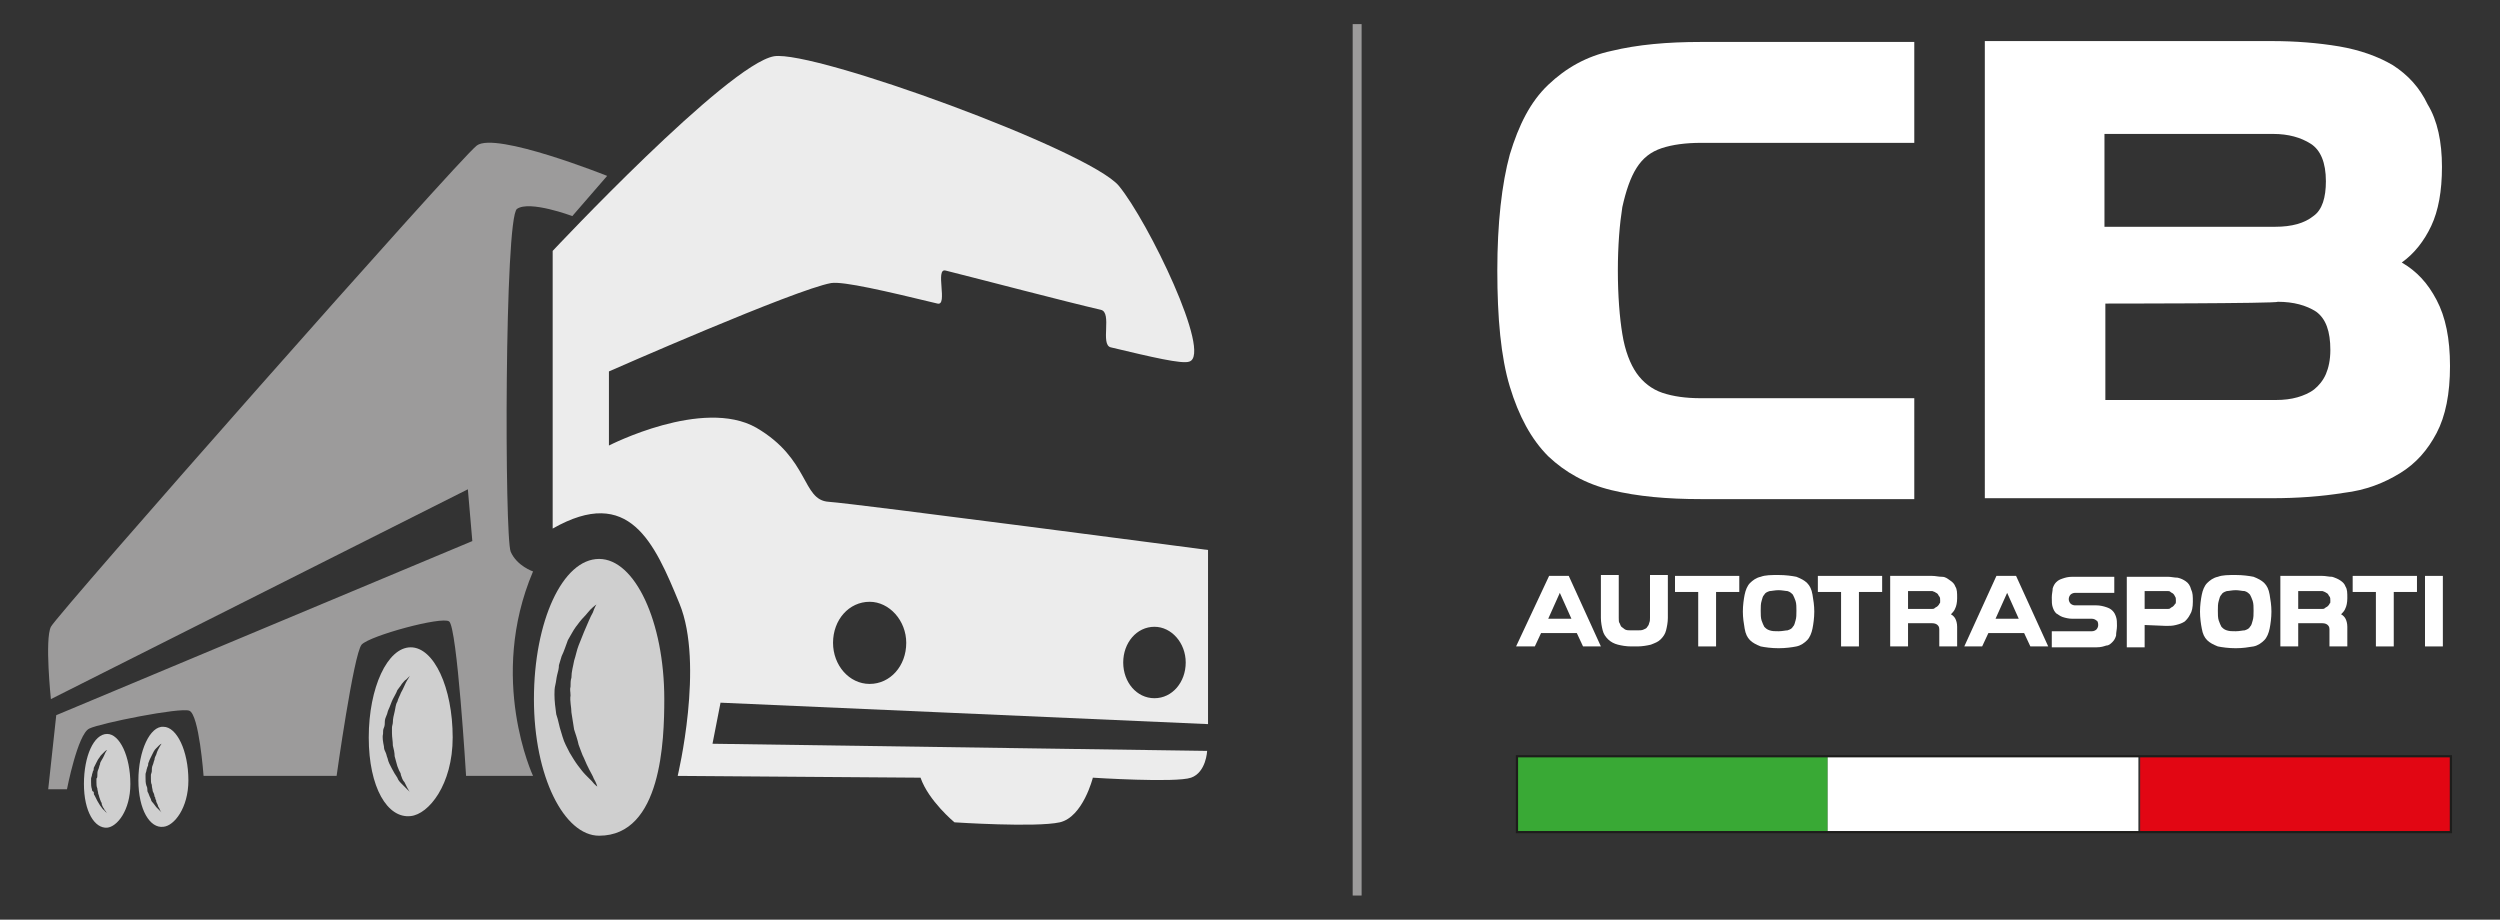
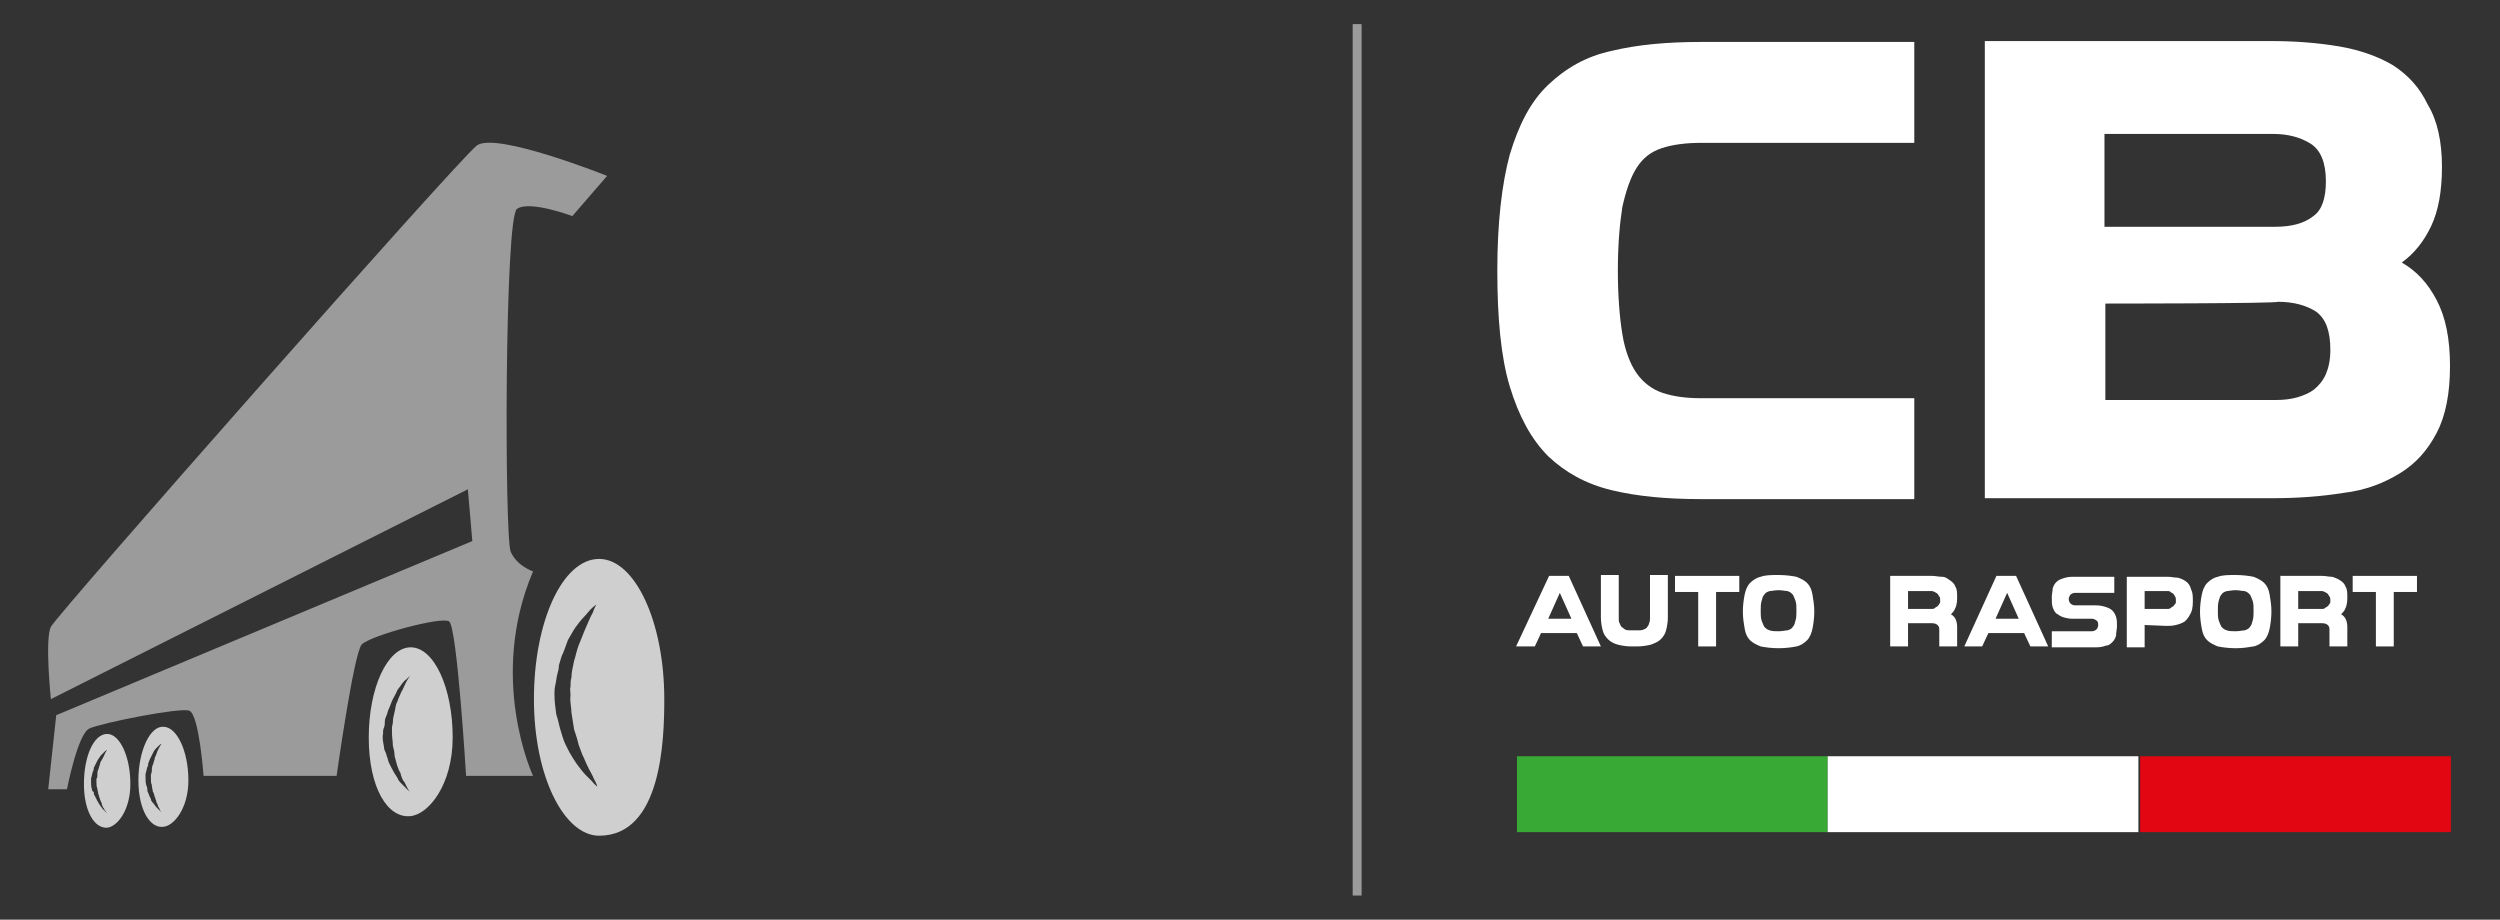
<svg xmlns="http://www.w3.org/2000/svg" version="1.1" id="Livello_1" x="0px" y="0px" width="280px" height="103px" viewBox="0 0 280 103" style="enable-background:new 0 0 280 103;" xml:space="preserve">
  <rect x="0" y="0" width="280" height="103" fill="#333333" stroke="none" />
  <style type="text/css">
	.st0{fill:#9C9B9B;}
	.st1{fill:#ECECEC;}
	.st2{fill:#CFCFCF;}
	.st3{fill:#FFFFFF;}
	.st4{fill-rule:evenodd;clip-rule:evenodd;fill:#39A935;}
	.st5{fill-rule:evenodd;clip-rule:evenodd;fill:#FFFFFF;}
	.st6{fill-rule:evenodd;clip-rule:evenodd;fill:#E20613;}
	.st7{fill:none;stroke:#1D1D1B;stroke-width:0.25;}
</style>
  <g id="Livello_2_1_">
    <rect x="151.5" y="2.7" class="st0" width="1" height="97.6" />
    <g>
-       <path class="st1" d="M61.9,28.1v31.1c8.6-4.9,11.4,1.6,14.2,8.4c2.8,6.8-0.2,19.3-0.2,19.3l27.2,0.2c0.9,2.6,3.8,5,3.8,5    s9.1,0.6,11.8,0c2.6-0.6,3.7-5,3.7-5s9.3,0.6,11,0s1.8-3,1.8-3l-55.4-0.8l0.9-4.6l54.6,2.4V61.6c0,0-39.5-5.2-42.5-5.4    c-3-0.2-2.1-4.8-8.1-8.3c-6-3.4-16.5,2-16.5,2v-8.3c0,0,20.9-9.2,24.9-9.9c1.4-0.2,6.1,0.9,11.9,2.3c1.2,0.3-0.3-4,0.9-3.7    c4,1,13.5,3.5,17.4,4.4c1.3,0.3-0.1,3.9,1.1,4.2c4.6,1.1,8,1.9,8.8,1.6c2.6-0.8-4.6-15.7-7.9-19.7c-3.4-4-34.1-15.2-38.6-14.5    C81.5,7.2,61.9,28.1,61.9,28.1 M125.8,74.2c0-2.2,1.5-4,3.5-4c1.9,0,3.5,1.8,3.5,4c0,2.2-1.5,4-3.5,4    C127.3,78.2,125.8,76.4,125.8,74.2 M93.3,72c0-2.6,1.8-4.6,4.1-4.6c2.2,0,4.1,2.1,4.1,4.6c0,2.6-1.8,4.6-4.1,4.6    C95.1,76.6,93.3,74.5,93.3,72" />
      <path class="st2" d="M59.8,78.3c0,8.7,3.4,15.3,7.3,15.3c7,0,7.3-10.7,7.3-15.3c0-8.7-3.3-15.7-7.3-15.7    C63,62.6,59.8,69.6,59.8,78.3 M62.3,80c-0.1-0.7-0.2-1.5-0.2-2.2c0-0.4,0-0.7,0.1-1.1c0.1-0.4,0.1-0.7,0.2-1.1    c0.1-0.4,0.2-0.7,0.2-1.1c0.1-0.3,0.2-0.7,0.3-1c0.3-0.6,0.5-1.3,0.7-1.8c0.3-0.5,0.6-1.1,0.9-1.5c0.3-0.4,0.6-0.8,0.9-1.1    c0.3-0.3,0.5-0.6,0.7-0.8c0.4-0.4,0.7-0.6,0.7-0.6s-0.2,0.3-0.4,0.9c-0.3,0.5-0.6,1.3-1,2.2c-0.2,0.5-0.4,1-0.6,1.5    c-0.2,0.5-0.3,1.1-0.5,1.7c-0.1,0.6-0.3,1.2-0.3,1.9c-0.1,0.3-0.1,0.6-0.1,1c-0.1,0.3,0,0.6,0,1c-0.1,0.6,0.1,1.3,0.1,1.9    c0.1,0.6,0.2,1.3,0.3,1.9c0.2,0.6,0.4,1.2,0.5,1.7c0.1,0.3,0.2,0.5,0.3,0.8c0.1,0.3,0.2,0.5,0.3,0.7c0.2,0.5,0.4,0.9,0.6,1.3    c0.2,0.4,0.4,0.7,0.5,1c0.3,0.5,0.4,0.9,0.4,0.9s-0.3-0.2-0.6-0.6c-0.2-0.2-0.5-0.5-0.7-0.7c-0.3-0.3-0.6-0.7-0.9-1.1    c-0.3-0.4-0.6-0.9-0.9-1.4c-0.3-0.6-0.6-1.1-0.8-1.8c-0.1-0.3-0.2-0.7-0.3-1C62.5,80.6,62.4,80.3,62.3,80" />
      <path class="st2" d="M41.3,82.6c0,5.6,2.1,9.1,4.7,8.8c2-0.2,4.7-3.5,4.7-8.8c0-5.6-2.1-10.1-4.7-10.1S41.3,77,41.3,82.6 M43,83.6    c-0.1-0.5-0.2-1-0.1-1.4c0-0.3,0-0.5,0.1-0.7c0.1-0.2,0.1-0.5,0.1-0.7c0-0.2,0.1-0.5,0.2-0.7c0.1-0.2,0.1-0.4,0.2-0.6    c0.2-0.4,0.3-0.8,0.5-1.2c0.2-0.4,0.4-0.7,0.5-1c0.2-0.3,0.4-0.5,0.5-0.7c0.2-0.2,0.3-0.4,0.5-0.5c0.3-0.3,0.4-0.4,0.4-0.4    s-0.1,0.2-0.3,0.5c-0.2,0.3-0.4,0.9-0.7,1.4c-0.1,0.3-0.3,0.6-0.4,1c-0.2,0.3-0.2,0.7-0.3,1.1c-0.1,0.4-0.2,0.8-0.2,1.2    c0,0.2-0.1,0.4-0.1,0.6c0,0.2,0,0.4,0,0.6C43.9,82.6,44,83,44,83.5c0.1,0.4,0.2,0.8,0.2,1.2c0.1,0.4,0.2,0.7,0.3,1.1    c0.1,0.2,0.1,0.3,0.2,0.5c0.1,0.2,0.2,0.3,0.2,0.5c0.1,0.3,0.2,0.6,0.4,0.8c0.1,0.2,0.2,0.4,0.3,0.6c0.2,0.4,0.3,0.5,0.3,0.5    s-0.2-0.2-0.4-0.4c-0.2-0.2-0.3-0.3-0.5-0.5c-0.2-0.2-0.4-0.4-0.5-0.7c-0.2-0.3-0.4-0.6-0.6-1c-0.2-0.4-0.4-0.7-0.5-1.2    c-0.1-0.2-0.1-0.4-0.2-0.6C43.1,84.1,43,83.9,43,83.6" />
      <path class="st0" d="M68,19.7c0,0-12.5-5-14.6-3.4c-2.1,1.6-47,52.5-47.7,53.9c-0.7,1.4,0,8.1,0,8.1l46.7-23.5l0.5,5.8L6.3,80.1    l-0.9,8.3h2.1c0,0,1.2-6.2,2.5-6.8c1.2-0.6,10.2-2.4,11.2-2c1.1,0.4,1.6,7.3,1.6,7.3h14.9c0,0,1.9-13.6,2.8-14.7    c0.9-1,9-3.2,9.8-2.6c0.9,0.6,1.9,17.3,1.9,17.3h7.5c0,0-5.1-10.9,0-22.9c0,0-1.8-0.6-2.5-2.2c-0.7-1.6-0.7-37.4,0.7-38.4    s6.2,0.8,6.2,0.8L68,19.7z" />
      <path class="st2" d="M15.5,87.4c0,3.3,1.3,5.4,2.8,5.2c1.2-0.1,2.8-2.1,2.8-5.2c0-3.3-1.3-6-2.8-6C16.8,81.3,15.5,84.1,15.5,87.4     M16.4,88c-0.1-0.3-0.1-0.6-0.1-0.9c0-0.2,0-0.3,0-0.4s0.1-0.3,0.1-0.4s0.1-0.3,0.1-0.4c0.1-0.1,0.1-0.3,0.1-0.4    c0.1-0.3,0.2-0.5,0.3-0.7c0.1-0.2,0.2-0.4,0.3-0.6c0.1-0.2,0.2-0.3,0.3-0.4c0.1-0.1,0.2-0.2,0.3-0.3c0.2-0.2,0.3-0.2,0.3-0.2    s-0.1,0.1-0.2,0.3c-0.1,0.2-0.3,0.5-0.4,0.9c-0.1,0.2-0.2,0.4-0.2,0.6c-0.1,0.2-0.1,0.4-0.2,0.6c-0.1,0.2-0.1,0.5-0.1,0.7    c0,0.1-0.1,0.3-0.1,0.4c0,0.1,0,0.3,0,0.4c0,0.3,0,0.5,0.1,0.7c0,0.3,0.1,0.5,0.1,0.7c0.1,0.2,0.2,0.4,0.2,0.6    c0.1,0.1,0.1,0.2,0.1,0.3c0.1,0.1,0.1,0.2,0.1,0.3c0.1,0.2,0.2,0.4,0.2,0.5c0.1,0.2,0.2,0.3,0.2,0.4c0.1,0.2,0.2,0.3,0.2,0.3    s-0.1-0.1-0.3-0.3c-0.1-0.1-0.2-0.2-0.3-0.3c-0.1-0.1-0.2-0.3-0.3-0.4s-0.3-0.3-0.3-0.5c-0.1-0.2-0.2-0.4-0.3-0.7    c-0.1-0.1-0.1-0.3-0.1-0.4C16.5,88.3,16.5,88.2,16.4,88" />
      <path class="st2" d="M9.4,87.8c0,3.1,1.2,5,2.6,4.9c1.1-0.1,2.6-1.9,2.6-4.9c0-3.1-1.2-5.6-2.6-5.6C10.5,82.2,9.4,84.7,9.4,87.8     M10.3,88.4c-0.1-0.3-0.1-0.5-0.1-0.8c0-0.2,0-0.3,0-0.4c0-0.1,0.1-0.3,0.1-0.4c0-0.1,0.1-0.3,0.1-0.4c0.1-0.1,0.1-0.3,0.1-0.4    c0.1-0.2,0.2-0.4,0.3-0.6c0.1-0.2,0.2-0.4,0.3-0.5c0.1-0.2,0.2-0.3,0.3-0.4c0.1-0.1,0.2-0.2,0.3-0.3c0.2-0.2,0.3-0.2,0.3-0.2    s-0.1,0.1-0.2,0.3c-0.1,0.2-0.2,0.5-0.4,0.8c-0.1,0.2-0.2,0.3-0.2,0.5c-0.1,0.2-0.1,0.4-0.2,0.6c-0.1,0.2-0.1,0.4-0.1,0.7    c0,0.1,0,0.2-0.1,0.3c0,0.1,0,0.2,0,0.4c0,0.2,0,0.5,0.1,0.7c0,0.2,0.1,0.4,0.1,0.6c0.1,0.2,0.1,0.4,0.2,0.6    c0,0.1,0.1,0.2,0.1,0.3c0.1,0.1,0.1,0.2,0.1,0.3c0.1,0.2,0.1,0.3,0.2,0.4c0.1,0.1,0.1,0.3,0.2,0.3c0.1,0.2,0.2,0.3,0.2,0.3    s-0.1-0.1-0.2-0.2c-0.1-0.1-0.2-0.2-0.3-0.3c-0.1-0.1-0.2-0.3-0.3-0.4c-0.1-0.2-0.2-0.3-0.3-0.5s-0.2-0.4-0.3-0.6    c-0.1-0.1-0.1-0.2-0.1-0.4C10.3,88.6,10.3,88.5,10.3,88.4" />
    </g>
    <g>
      <path class="st3" d="M173.5,64.5h2.2l3.6,7.9h-2l-0.7-1.5h-4l-0.7,1.5h-2.1L173.5,64.5z M173.4,69.3h2.6l-1.3-2.9L173.4,69.3z" />
      <path class="st3" d="M182.7,72.4c-0.6,0-1.1-0.1-1.5-0.2c-0.4-0.1-0.8-0.3-1.1-0.6c-0.3-0.3-0.5-0.6-0.6-1s-0.2-0.9-0.2-1.4v-4.8    h2v4.8c0,0.3,0,0.5,0.1,0.6c0.1,0.2,0.1,0.3,0.2,0.4c0.1,0.1,0.3,0.2,0.4,0.3c0.2,0.1,0.4,0.1,0.7,0.1h0.7c0.3,0,0.5,0,0.7-0.1    c0.2-0.1,0.3-0.1,0.4-0.3c0.1-0.1,0.2-0.3,0.2-0.4c0.1-0.2,0.1-0.4,0.1-0.6v-4.8h2v4.8c0,0.5-0.1,1-0.2,1.4    c-0.1,0.4-0.3,0.7-0.6,1c-0.3,0.3-0.6,0.4-1.1,0.6c-0.4,0.1-1,0.2-1.5,0.2H182.7z" />
      <polygon class="st3" points="190.2,66.3 187.6,66.3 187.6,64.5 194.8,64.5 194.8,66.3 192.2,66.3 192.2,72.4 190.2,72.4   " />
      <path class="st3" d="M199.2,72.6c-0.8,0-1.5-0.1-2-0.2c-0.5-0.2-0.9-0.4-1.2-0.7c-0.3-0.3-0.5-0.7-0.6-1.3s-0.2-1.2-0.2-1.9    s0.1-1.4,0.2-1.9c0.1-0.5,0.3-1,0.6-1.3s0.7-0.6,1.2-0.7c0.5-0.2,1.2-0.2,2-0.2c0.8,0,1.5,0.1,2,0.2c0.5,0.2,0.9,0.4,1.2,0.7    c0.3,0.3,0.5,0.7,0.6,1.3s0.2,1.2,0.2,1.9c0,0.7-0.1,1.4-0.2,1.9c-0.1,0.5-0.3,1-0.6,1.3s-0.7,0.6-1.2,0.7    C200.7,72.5,200,72.6,199.2,72.6 M199.2,66.1c-0.4,0-0.8,0.1-1,0.1c-0.3,0.1-0.5,0.2-0.6,0.4c-0.2,0.2-0.2,0.4-0.3,0.7    c-0.1,0.3-0.1,0.7-0.1,1.1c0,0.4,0,0.8,0.1,1.1c0.1,0.3,0.2,0.5,0.3,0.7c0.2,0.2,0.3,0.3,0.6,0.4c0.3,0.1,0.6,0.1,1,0.1    c0.4,0,0.8-0.1,1-0.1c0.3-0.1,0.5-0.2,0.6-0.4c0.2-0.2,0.2-0.4,0.3-0.7c0.1-0.3,0.1-0.7,0.1-1.1c0-0.4,0-0.8-0.1-1.1    c-0.1-0.3-0.2-0.5-0.3-0.7c-0.2-0.2-0.3-0.3-0.6-0.4C200,66.2,199.6,66.1,199.2,66.1" />
-       <polygon class="st3" points="206.2,66.3 203.6,66.3 203.6,64.5 210.8,64.5 210.8,66.3 208.2,66.3 208.2,72.4 206.2,72.4   " />
      <path class="st3" d="M213.7,69.8v2.6h-2v-7.9h4.7c0.4,0,0.7,0.1,1.1,0.1s0.6,0.2,0.9,0.4c0.3,0.2,0.5,0.4,0.6,0.7    c0.2,0.3,0.2,0.7,0.2,1.3c0,0.5-0.1,0.9-0.2,1.1c-0.1,0.3-0.3,0.5-0.5,0.7c0.2,0.1,0.4,0.3,0.5,0.5s0.2,0.5,0.2,0.9v2.2h-2v-1.9    c0-0.3-0.1-0.4-0.2-0.5c-0.1-0.1-0.3-0.2-0.6-0.2L213.7,69.8L213.7,69.8z M217.3,67.3c0-0.2,0-0.4-0.1-0.5s-0.1-0.2-0.2-0.3    c-0.1-0.1-0.2-0.1-0.3-0.2c-0.1,0-0.2-0.1-0.3-0.1h-2.7v2h2.7c0.1,0,0.2,0,0.3-0.1s0.2-0.1,0.3-0.2c0.1-0.1,0.2-0.2,0.2-0.3    C217.3,67.6,217.3,67.5,217.3,67.3" />
      <path class="st3" d="M223.6,64.5h2.2l3.6,7.9h-2l-0.7-1.5h-4l-0.7,1.5H220L223.6,64.5z M223.5,69.3h2.6l-1.3-2.9L223.5,69.3z" />
      <path class="st3" d="M232.1,69.3c-0.4,0-0.8-0.1-1.1-0.2c-0.3-0.1-0.5-0.3-0.7-0.4c-0.2-0.2-0.3-0.4-0.4-0.7    c-0.1-0.3-0.1-0.6-0.1-1.1c0-0.4,0.1-0.7,0.1-1c0.1-0.3,0.2-0.5,0.4-0.7c0.2-0.2,0.4-0.3,0.7-0.4c0.3-0.1,0.6-0.2,1.1-0.2h4.7v1.8    h-4.4c-0.2,0-0.4,0.1-0.5,0.2c-0.1,0.1-0.2,0.3-0.2,0.5s0.1,0.4,0.2,0.5c0.1,0.1,0.3,0.2,0.5,0.2h2.4c0.4,0,0.8,0.1,1.1,0.2    c0.3,0.1,0.5,0.2,0.7,0.4c0.2,0.2,0.3,0.4,0.4,0.7c0.1,0.3,0.1,0.6,0.1,1s-0.1,0.7-0.1,1.1c-0.1,0.3-0.2,0.5-0.4,0.7    c-0.2,0.2-0.4,0.4-0.7,0.4c-0.3,0.1-0.6,0.2-1.1,0.2h-5v-1.8h4.5c0.2,0,0.4-0.1,0.5-0.2c0.1-0.1,0.2-0.3,0.2-0.5    c0-0.3-0.1-0.5-0.2-0.5c-0.1-0.1-0.3-0.2-0.5-0.2H232.1z" />
      <path class="st3" d="M240.2,70v2.5h-2v-7.9h4.6c0.4,0,0.7,0.1,1.1,0.1c0.4,0.1,0.6,0.2,0.9,0.4c0.3,0.2,0.5,0.5,0.6,0.9    c0.2,0.4,0.2,0.8,0.2,1.4c0,0.6-0.1,1.1-0.3,1.4c-0.2,0.4-0.4,0.6-0.6,0.8c-0.3,0.2-0.6,0.3-1,0.4c-0.4,0.1-0.7,0.1-1.1,0.1    L240.2,70L240.2,70z M243.7,67.3c0-0.2,0-0.4-0.1-0.5c-0.1-0.2-0.1-0.2-0.2-0.3c-0.1-0.1-0.2-0.1-0.3-0.2    c-0.1-0.1-0.2-0.1-0.3-0.1h-2.6v2h2.6c0.1,0,0.2,0,0.3-0.1c0.1-0.1,0.2-0.1,0.3-0.2c0.1-0.1,0.2-0.2,0.2-0.3    C243.7,67.7,243.7,67.5,243.7,67.3" />
      <path class="st3" d="M250.4,72.6c-0.8,0-1.5-0.1-2-0.2c-0.5-0.2-0.9-0.4-1.2-0.7c-0.3-0.3-0.5-0.7-0.6-1.3    c-0.1-0.5-0.2-1.2-0.2-1.9s0.1-1.4,0.2-1.9c0.1-0.5,0.3-1,0.6-1.3c0.3-0.3,0.7-0.6,1.2-0.7c0.5-0.2,1.2-0.2,2-0.2    c0.8,0,1.5,0.1,2,0.2c0.5,0.2,0.9,0.4,1.2,0.7c0.3,0.3,0.5,0.7,0.6,1.3s0.2,1.2,0.2,1.9c0,0.7-0.1,1.4-0.2,1.9    c-0.1,0.5-0.3,1-0.6,1.3s-0.7,0.6-1.2,0.7C251.8,72.5,251.2,72.6,250.4,72.6 M250.4,66.1c-0.4,0-0.8,0.1-1,0.1    c-0.3,0.1-0.5,0.2-0.6,0.4c-0.2,0.2-0.2,0.4-0.3,0.7c-0.1,0.3-0.1,0.7-0.1,1.1c0,0.4,0,0.8,0.1,1.1c0.1,0.3,0.2,0.5,0.3,0.7    c0.2,0.2,0.3,0.3,0.6,0.4c0.3,0.1,0.6,0.1,1,0.1s0.8-0.1,1-0.1c0.3-0.1,0.5-0.2,0.6-0.4c0.2-0.2,0.2-0.4,0.3-0.7    c0.1-0.3,0.1-0.7,0.1-1.1c0-0.4,0-0.8-0.1-1.1c-0.1-0.3-0.2-0.5-0.3-0.7c-0.2-0.2-0.3-0.3-0.6-0.4    C251.1,66.2,250.8,66.1,250.4,66.1" />
      <path class="st3" d="M257.4,69.8v2.6h-2v-7.9h4.7c0.4,0,0.7,0.1,1.1,0.1c0.3,0.1,0.6,0.2,0.9,0.4c0.3,0.2,0.5,0.4,0.6,0.7    c0.2,0.3,0.2,0.7,0.2,1.3c0,0.5-0.1,0.9-0.2,1.1c-0.1,0.3-0.3,0.5-0.5,0.7c0.2,0.1,0.4,0.3,0.5,0.5c0.1,0.2,0.2,0.5,0.2,0.9v2.2    h-2v-1.9c0-0.3-0.1-0.4-0.2-0.5c-0.1-0.1-0.3-0.2-0.6-0.2L257.4,69.8L257.4,69.8z M261,67.3c0-0.2,0-0.4-0.1-0.5s-0.1-0.2-0.2-0.3    c-0.1-0.1-0.2-0.1-0.3-0.2c-0.1,0-0.2-0.1-0.3-0.1h-2.7v2h2.7c0.1,0,0.2,0,0.3-0.1c0.1-0.1,0.2-0.1,0.3-0.2    c0.1-0.1,0.2-0.2,0.2-0.3C261,67.6,261,67.5,261,67.3" />
      <polygon class="st3" points="266.1,66.3 263.5,66.3 263.5,64.5 270.7,64.5 270.7,66.3 268.1,66.3 268.1,72.4 266.1,72.4   " />
-       <rect x="271.6" y="64.5" class="st3" width="2" height="7.9" />
    </g>
    <g>
      <path class="st3" d="M214.4,55.9h-23.9c-3.8,0-7.1-0.3-10-1c-2.9-0.7-5.2-2-7.1-3.8c-1.9-1.9-3.3-4.5-4.3-7.8    c-1-3.3-1.4-7.7-1.4-13s0.5-9.7,1.4-13c1-3.3,2.3-5.9,4.3-7.8s4.3-3.2,7.1-3.8c2.9-0.7,6.2-1,10-1h23.9v11.3h-23.9    c-1.7,0-3.2,0.2-4.4,0.6c-1.2,0.4-2.1,1.1-2.8,2.2c-0.7,1.1-1.2,2.6-1.6,4.4c-0.3,1.9-0.5,4.3-0.5,7.1s0.2,5.3,0.5,7.1    c0.3,1.9,0.9,3.4,1.6,4.4s1.7,1.8,2.9,2.2c1.2,0.4,2.6,0.6,4.3,0.6h23.9V55.9z" />
      <path class="st3" d="M273.5,18.7c0,2.7-0.4,4.9-1.2,6.6c-0.8,1.7-1.9,3.1-3.3,4.1c1.7,1,2.9,2.3,3.9,4.2c1,1.9,1.5,4.3,1.5,7.4    s-0.5,5.6-1.5,7.5c-1,1.9-2.3,3.4-4.1,4.5c-1.8,1.1-3.8,1.9-6.3,2.2c-2.5,0.4-5.1,0.6-8.1,0.6h-32.1V4.6h32.1    c2.7,0,5.2,0.2,7.6,0.6c2.3,0.4,4.3,1.1,6,2.1c1.7,1.1,3,2.5,3.9,4.4C273,13.5,273.5,15.9,273.5,18.7 M235.8,25.4h19    c1.9,0,3.3-0.4,4.3-1.2c1-0.7,1.4-2.1,1.4-3.9c0-2.1-0.6-3.5-1.7-4.2c-1.1-0.7-2.5-1.1-4.2-1.1h-18.9V25.4z M235.8,34v10.8h19.1    c0.9,0,1.7-0.1,2.4-0.3c0.7-0.2,1.4-0.5,1.9-0.9c0.5-0.4,1-1,1.3-1.7c0.3-0.7,0.5-1.6,0.5-2.7c0-2.1-0.5-3.5-1.6-4.3    c-1.1-0.7-2.5-1.1-4.3-1.1C255.1,34,235.8,34,235.8,34z" />
    </g>
    <rect x="169.9" y="84.7" class="st4" width="34.8" height="8.5" />
    <rect x="204.7" y="84.7" class="st5" width="34.8" height="8.5" />
    <rect x="239.7" y="84.7" class="st6" width="34.8" height="8.5" />
-     <rect x="169.9" y="84.7" class="st7" width="104.6" height="8.5" />
  </g>
</svg>